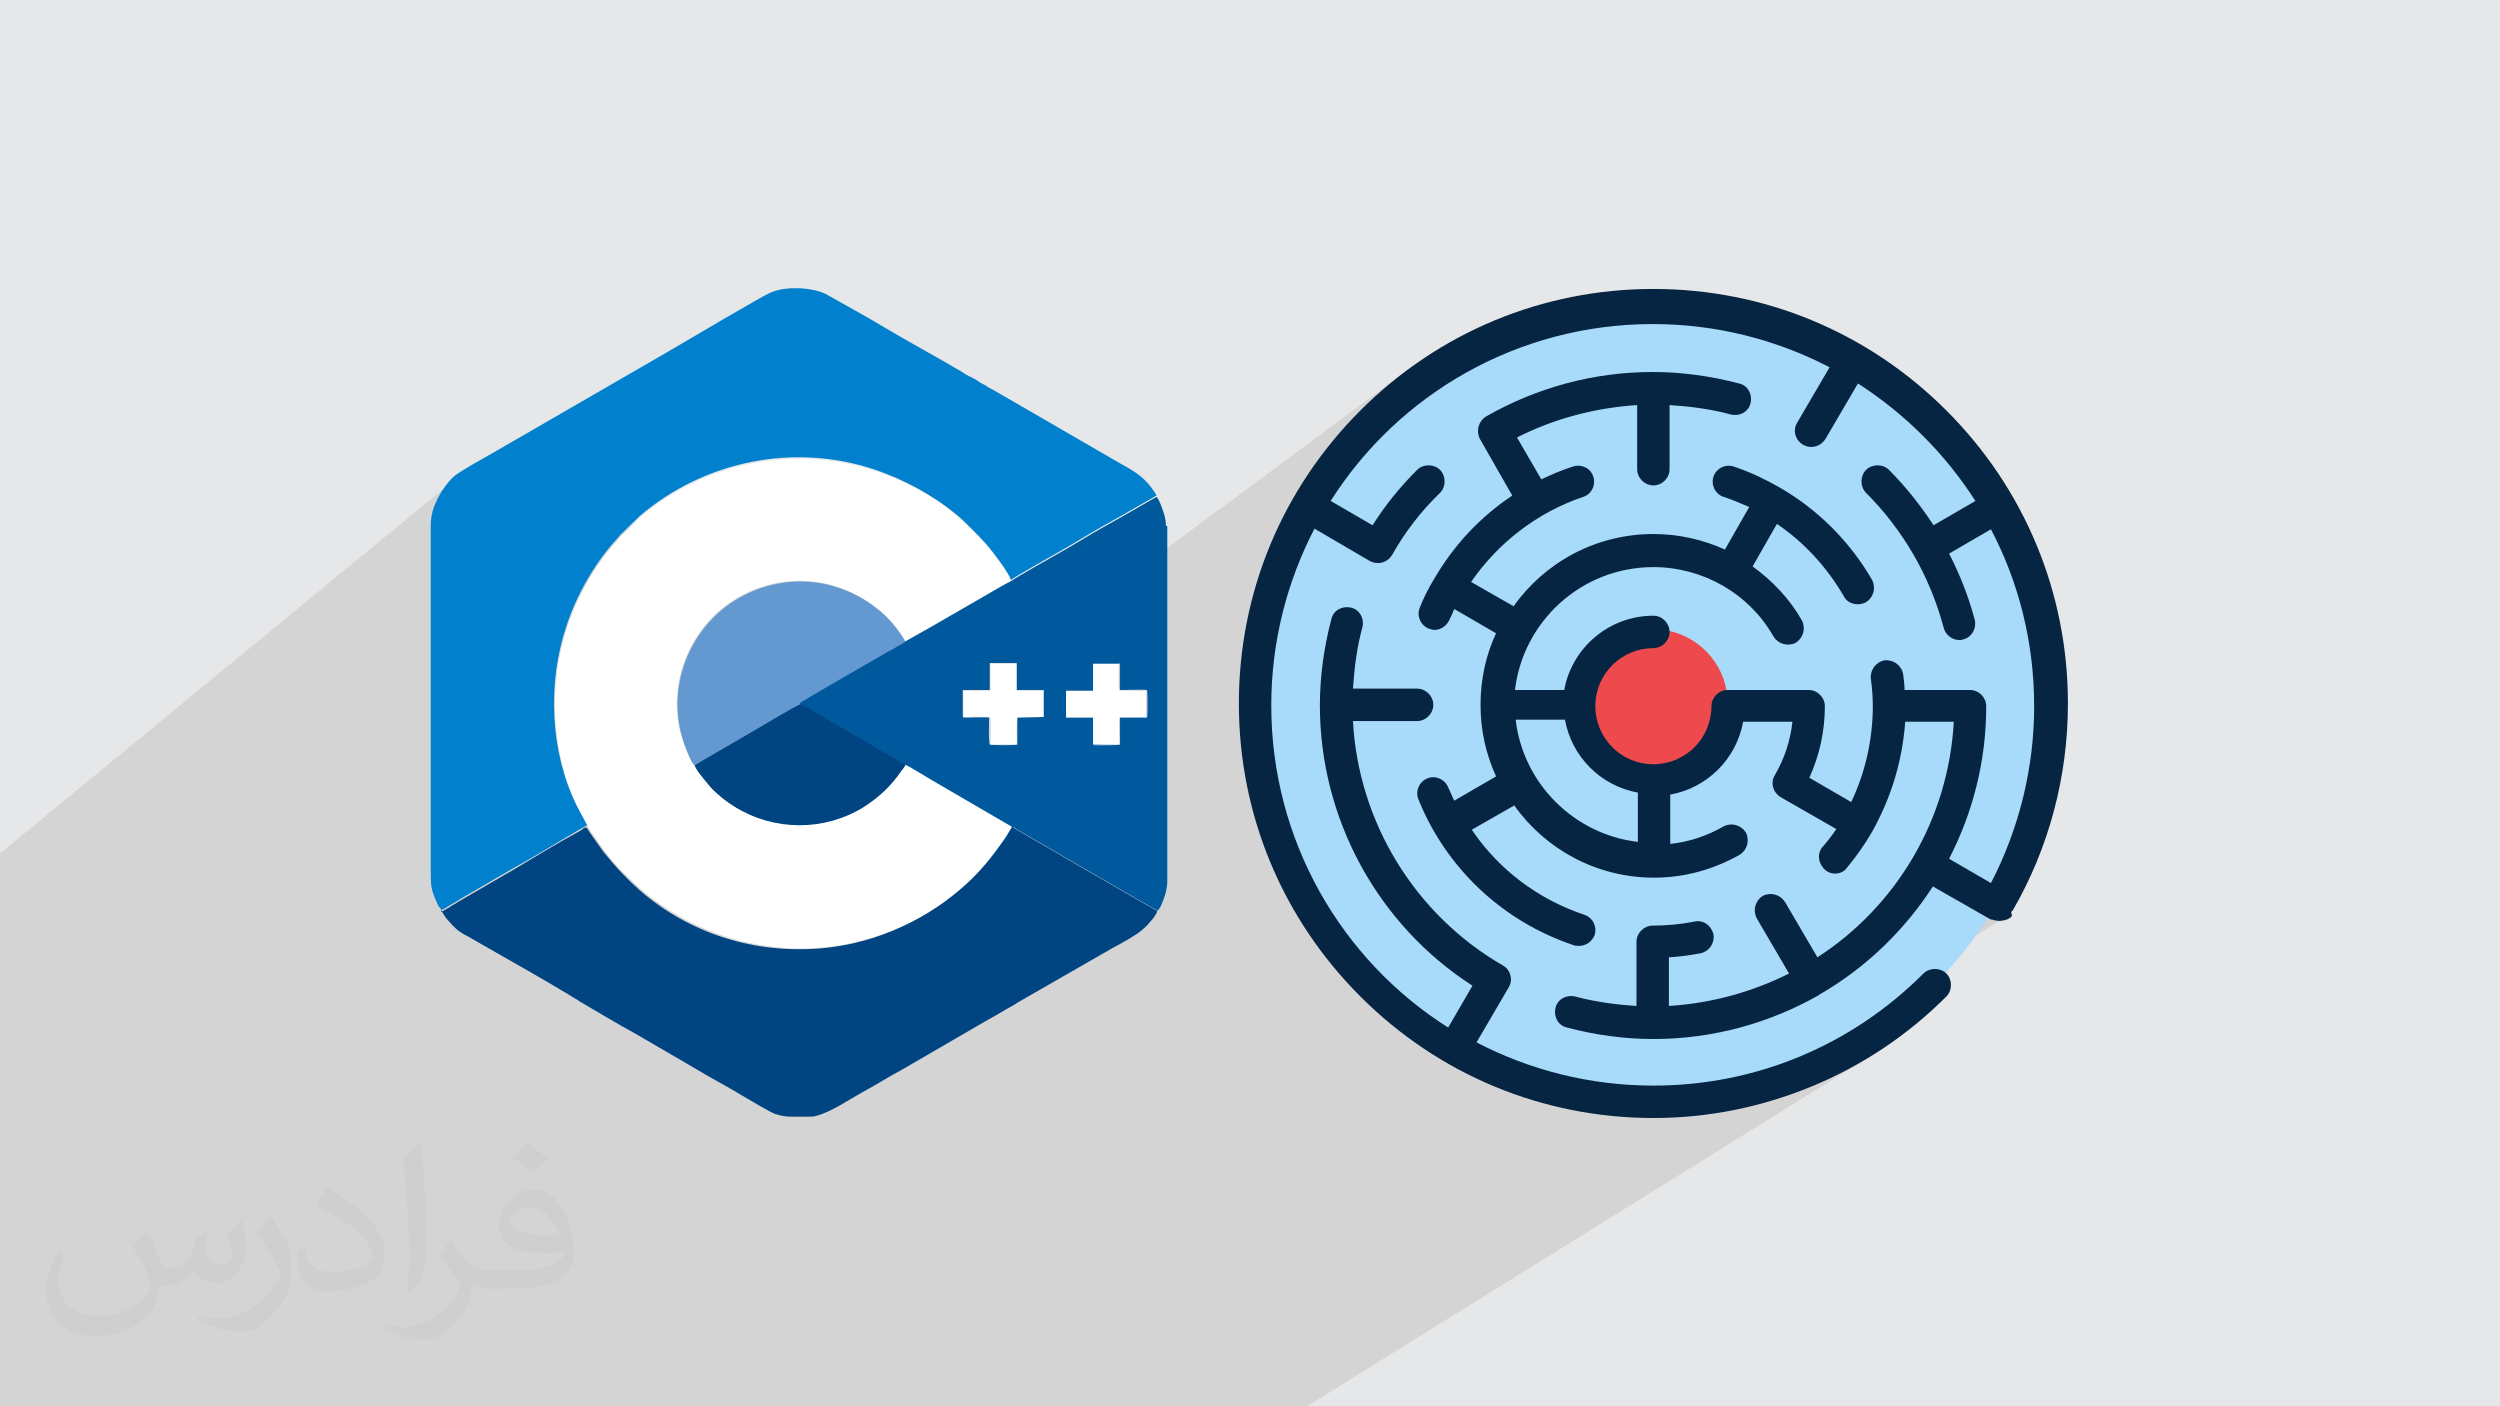
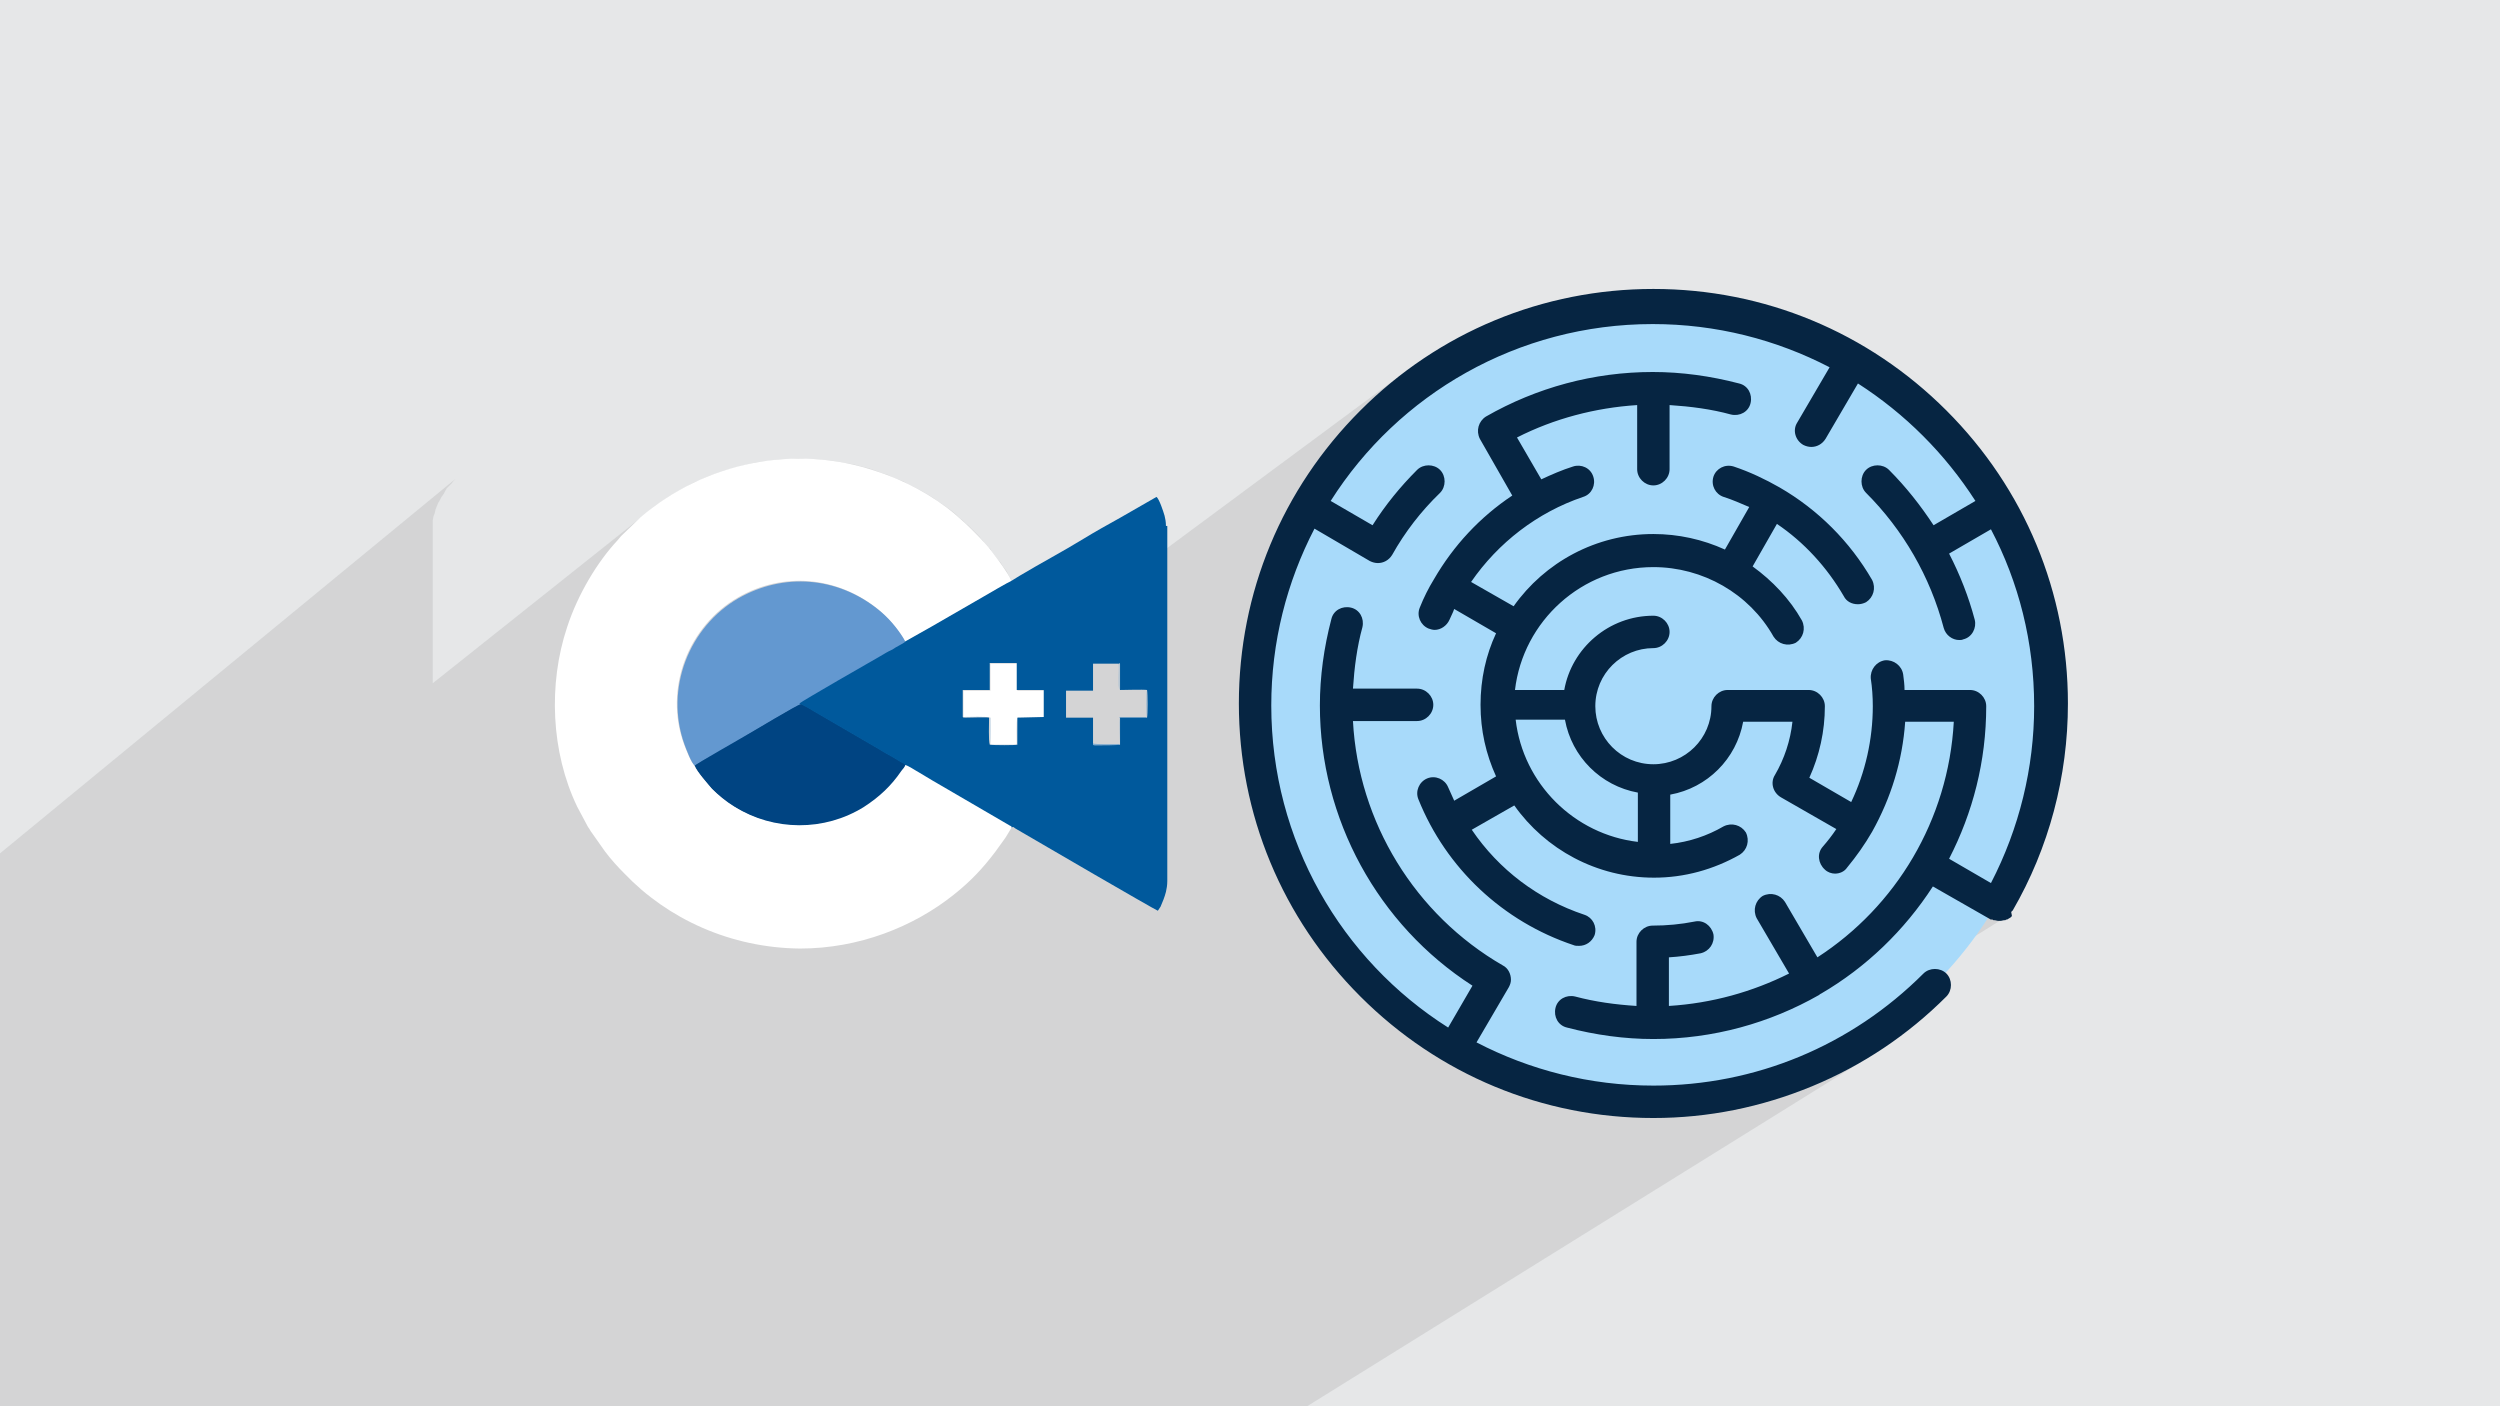
<svg xmlns="http://www.w3.org/2000/svg" xml:space="preserve" width="3.703in" height="2.083in" version="1.1" style="shape-rendering:geometricPrecision; text-rendering:geometricPrecision; image-rendering:optimizeQuality; fill-rule:evenodd; clip-rule:evenodd" viewBox="0 0 3703 2083" enable-background="new 0 0 512 512">
  <defs>
    <style type="text/css">
   
    .fil7 {fill:#004482}
    .fil11 {fill:#00599C}
    .fil9 {fill:#0180CD}
    .fil5 {fill:#062542}
    .fil10 {fill:#6398D0}
    .fil6 {fill:#82ADD1}
    .fil3 {fill:#A8DAFA}
    .fil0 {fill:#E6E7E8}
    .fil4 {fill:#EE4A4D}
    .fil8 {fill:white}
    .fil2 {fill:#373435;fill-opacity:0.031}
    .fil1 {fill:#373435;fill-opacity:0.102}
   
  </style>
  </defs>
  <g id="Layer_x0020_1">
    <polygon class="fil0" points="0,0 3703,0 3703,2083 0,2083 " />
    <polygon class="fil1" points="521,2083 516,2083 510,2083 500,2083 495,2083 494,2083 483,2083 482,2083 482,2083 482,2083 461,2083 448,2083 444,2083 442,2083 434,2083 422,2083 401,2083 401,2083 401,2083 398,2083 389,2083 377,2083 354,2083 353,2083 352,2083 352,2083 349,2083 341,2083 335,2083 333,2083 329,2083 328,2083 318,2083 308,2083 306,2083 306,2083 306,2083 306,2083 306,2083 305,2083 301,2083 300,2083 296,2083 295,2083 287,2083 283,2083 281,2083 265,2083 259,2083 256,2083 247,2083 247,2083 246,2083 233,2083 233,2083 230,2083 227,2083 214,2083 213,2083 211,2083 198,2083 197,2083 188,2083 187,2083 183,2083 182,2083 176,2083 162,2083 162,2083 161,2083 161,2083 152,2083 149,2083 149,2083 127,2083 127,2083 126,2083 115,2083 114,2083 114,2083 113,2083 101,2083 83,2083 78,2083 78,2083 78,2083 75,2083 74,2083 65,2083 59,2083 52,2083 47,2083 45,2083 44,2083 44,2083 42,2083 31,2083 30,2083 22,2083 20,2083 18,2083 18,2083 10,2083 0,2083 0,2080 0,2077 0,2070 0,2025 0,2018 0,2010 0,2010 0,2002 0,1988 0,1988 0,1986 0,1980 0,1968 0,1962 0,1962 0,1962 0,1962 0,1962 0,1961 0,1960 0,1959 0,1956 0,1953 0,1938 0,1937 0,1925 0,1914 0,1913 0,1913 0,1913 0,1899 0,1892 0,1891 0,1887 0,1885 0,1883 0,1879 0,1874 0,1867 0,1853 0,1851 0,1848 0,1848 0,1844 0,1840 0,1783 0,1733 0,1731 0,1708 0,1591 0,1528 0,1526 0,1522 0,1522 0,1307 0,1275 0,1264 675,709 672,712 669,716 666,719 662,723 659,728 657,732 654,736 652,740 649,745 647,750 645,755 644,760 642,765 641,771 641,777 641,783 641,1012 959,759 968,751 977,745 987,738 997,732 1007,726 1017,721 1027,715 1038,711 1048,706 1059,702 1070,698 1081,695 1092,692 1103,689 1115,686 1126,684 1137,683 1149,681 1160,680 1172,680 1183,679 1195,680 1207,680 1218,681 1230,682 1242,684 1253,686 1265,688 1276,691 1288,694 1299,698 1307,701 1314,703 1322,707 1330,710 1338,713 1345,717 1353,721 1361,725 1368,729 1375,733 1383,738 1390,743 1396,747 1403,752 1410,757 1416,762 1419,765 1422,768 1425,770 1428,773 1431,776 1434,778 1437,781 1440,784 1443,787 1446,790 1449,793 1451,795 1453,798 1456,801 1458,804 1461,807 1463,809 1464,811 1467,813 1469,817 1472,821 1475,825 1478,829 1482,833 1485,838 1488,842 1491,846 1493,850 1495,854 1497,857 1498,860 1499,862 1512,854 1518,850 1524,847 1529,843 1535,840 1541,836 1547,833 1553,830 1559,826 1565,823 1571,819 1577,816 1583,813 1589,809 1595,806 1601,802 1607,799 1610,797 1614,795 1617,793 1621,791 1624,789 1627,787 1631,785 1634,783 1638,781 1641,779 1644,777 1648,775 1651,773 1654,771 1658,769 1661,768 1716,736 1253,1082 1298,1107 1467,982 1499,982 2085,548 2073,558 2061,567 2049,577 2038,587 2027,597 2016,608 2005,619 1995,630 1985,642 1975,653 1965,665 1962,669 2097,570 2075,587 2054,606 2033,625 2014,646 1995,667 1982,684 2115,586 2129,576 2143,566 2158,557 2173,548 2189,540 2205,532 2221,525 2237,518 2254,511 2270,505 2287,500 2305,495 2322,491 2340,487 2358,484 2376,481 2394,479 2412,477 2431,477 2449,476 2458,476 2467,477 2476,477 2485,477 2493,478 2502,479 2511,480 2519,481 2528,482 2536,483 2545,484 2553,486 2561,487 2570,489 2578,491 2586,493 2595,495 2603,497 2611,500 2619,502 2627,505 2635,507 2643,510 2650,513 2658,516 2666,519 2674,523 2681,526 2689,529 2696,533 2704,537 2711,541 2664,623 2662,627 2661,628 2753,565 2759,569 2766,573 2772,577 2778,582 2785,587 2791,591 2797,596 2803,601 2809,606 2815,611 2821,616 2827,621 2832,626 2838,631 2844,637 2849,642 2855,648 2860,653 2865,659 2870,665 2876,670 2881,676 2886,682 2890,688 2895,694 2900,700 2905,707 2909,713 2914,719 2918,726 2922,732 2927,739 2827,806 2828,806 2832,813 2835,819 2839,825 2842,832 2846,838 2848,843 2888,816 2951,780 2954,787 2958,795 2962,802 2965,810 2969,817 2972,825 2975,833 2978,841 2981,848 2984,856 2986,864 2989,872 2991,880 2994,888 2996,897 2998,905 3000,913 3002,921 3004,930 3005,938 3007,946 3008,955 3010,963 3011,972 3012,981 3012,989 3013,998 3014,1007 3014,1015 3015,1024 3015,1033 3015,1042 3015,1050 3015,1059 3014,1067 3014,1076 3013,1084 3013,1093 3012,1101 3011,1110 3010,1118 3008,1126 3007,1135 3006,1143 3004,1152 3002,1160 3001,1168 2999,1176 2996,1185 2994,1193 2992,1201 2989,1209 2987,1217 2984,1225 2981,1233 2978,1241 2975,1249 2972,1257 2969,1265 2966,1273 2962,1280 2958,1288 2955,1296 2951,1303 2905,1332 2948,1357 2948,1357 2948,1357 2948,1357 2948,1357 2948,1357 2949,1357 2949,1358 2949,1358 2950,1358 2950,1358 2950,1358 2951,1358 2951,1358 2951,1358 2951,1359 2951,1359 2951,1359 2951,1359 2951,1359 2951,1359 2951,1359 2952,1359 2952,1359 2952,1359 2953,1359 2953,1359 2953,1359 2953,1359 2953,1359 2954,1359 2954,1359 2954,1359 2954,1360 2954,1360 2954,1360 2954,1360 2955,1360 2955,1360 2956,1360 2957,1360 2958,1360 2958,1360 2959,1360 2960,1360 2960,1360 2960,1360 2960,1360 2960,1360 2960,1360 2960,1360 2960,1360 2960,1360 2960,1360 2960,1360 2960,1360 2960,1360 2960,1360 2960,1360 2960,1360 2960,1360 2961,1360 2961,1360 2961,1360 2961,1360 2962,1360 2962,1360 2962,1360 2963,1360 2963,1360 2963,1360 2963,1360 2963,1360 2963,1360 2963,1360 2963,1360 2963,1360 2964,1360 2965,1360 2965,1360 2966,1360 2967,1359 2967,1359 2968,1359 2969,1359 2969,1359 2969,1359 2969,1359 2969,1359 2969,1358 2969,1358 2969,1358 2969,1358 2970,1358 2970,1358 2970,1358 2970,1358 2971,1358 2971,1358 2971,1358 2971,1357 2971,1357 2971,1357 2972,1357 2972,1357 2972,1357 2972,1357 2972,1357 2972,1357 2973,1357 2549,1622 2564,1620 2853,1438 2849,1441 2839,1451 2829,1461 2818,1470 2808,1479 2797,1488 2786,1496 2774,1505 2763,1512 2751,1520 2610,1609 2624,1604 2652,1595 2679,1585 2705,1573 2730,1560 2755,1546 2616,1632 2620,1631 2627,1629 2635,1626 2642,1624 2649,1622 2656,1619 2663,1617 2670,1614 2677,1611 2684,1608 2691,1605 2698,1602 2705,1599 2712,1596 2719,1593 2725,1589 2732,1586 2739,1583 2745,1579 2752,1575 2758,1572 2765,1568 2771,1564 1936,2083 1921,2083 1893,2083 1852,2083 1826,2083 1825,2083 1815,2083 1815,2083 1815,2083 1815,2083 1815,2083 1812,2083 1811,2083 1809,2083 1809,2083 1809,2083 1803,2083 1802,2083 1799,2083 1798,2083 1794,2083 1793,2083 1770,2083 1734,2083 1726,2083 1726,2083 1726,2083 1725,2083 1725,2083 1719,2083 1648,2083 1644,2083 1640,2083 1593,2083 1500,2083 1496,2083 1489,2083 1479,2083 1479,2083 1476,2083 1468,2083 1450,2083 1442,2083 1441,2083 1418,2083 1412,2083 1400,2083 1392,2083 1382,2083 1365,2083 1364,2083 1347,2083 1339,2083 1322,2083 1302,2083 1295,2083 1287,2083 1287,2083 1287,2083 1287,2083 1275,2083 1261,2083 1254,2083 1233,2083 1209,2083 1209,2083 1202,2083 1191,2083 1189,2083 1185,2083 1165,2083 1146,2083 1141,2083 1128,2083 1127,2083 1125,2083 1110,2083 1105,2083 1090,2083 1063,2083 1060,2083 1052,2083 1014,2083 1007,2083 992,2083 991,2083 985,2083 979,2083 975,2083 952,2083 942,2083 939,2083 924,2083 916,2083 849,2083 819,2083 812,2083 805,2083 790,2083 789,2083 782,2083 769,2083 767,2083 760,2083 748,2083 747,2083 745,2083 734,2083 715,2083 709,2083 693,2083 675,2083 670,2083 669,2083 658,2083 656,2083 648,2083 646,2083 646,2083 645,2083 643,2083 640,2083 639,2083 639,2083 625,2083 621,2083 618,2083 611,2083 600,2083 593,2083 587,2083 584,2083 580,2083 579,2083 572,2083 569,2083 562,2083 561,2083 555,2083 550,2083 533,2083 528,2083 " />
-     <path class="fil2" d="M217 1826c7,11 12,21 16,32 3,7 5,19 21,19 5,0 11,-1 17,-5 7,-3 12,-9 14,-17l6 -21 15 -7 1 1c-2,8 -3,16 -3,21 0,18 15,24 27,24 7,0 13,-4 13,-10 0,-8 -4,-23 -8,-35 7,-7 14,-14 22,-20l1 1c4,15 6,30 6,40 0,10 -4,20 -8,27 -7,14 -20,25 -36,25 -12,0 -25,-6 -34,-17l-1 0c-9,11 -22,20 -43,20l-7 0c-1,14 -4,24 -9,33 -13,25 -50,42 -85,42 -49,0 -73,-28 -73,-66 0,-23 8,-45 19,-60l10 4c-7,14 -12,27 -12,40 0,35 29,52 62,52 31,0 68,-19 75,-42 -3,-25 -12,-36 -26,-59 4,-7 10,-15 17,-23l1 0 0 0 0 0 2 1 0 0 0 0 0 0zm564 -133c10,6 20,14 30,23 -6,8 -12,15 -21,21 -10,-8 -20,-15 -30,-22 7,-8 14,-15 20,-22l0 0 0 0 1 0 0 0zm5 96c-17,0 -30,11 -30,19 0,17 33,23 73,23 -5,-20 -22,-42 -43,-42zm-37 93c22,0 41,-1 55,-4 16,-4 30,-12 30,-18 0,-2 0,-3 -1,-5 -9,1 -19,1 -29,1 -29,0 -52,-7 -61,-23 -2,-5 -4,-10 -4,-16 0,-16 7,-32 19,-42 10,-9 21,-14 33,-14 20,0 37,16 48,42 6,14 11,30 11,51 0,14 -4,25 -12,34 -16,15 -45,21 -90,21l-20 0 0 0 -5 0c-11,0 -19,-2 -25,-7l-1 0c0,3 1,5 1,7 0,10 -3,23 -10,33 -20,30 -42,43 -60,43 -19,0 -42,-7 -63,-17l4 -7c7,3 16,5 29,5 34,0 78,-33 84,-64 -1,-3 -4,-6 -7,-10 -10,-12 -16,-22 -22,-32 5,-10 10,-18 14,-25l2 0c14,29 28,46 57,46l5 0 0 0 21 0 0 0 0 0 -3 1 0 0 0 0 0 0zm-146 31c2,-14 3,-29 3,-43l0 -21c0,-39 -5,-96 -9,-133 7,-8 17,-17 25,-23l2 1c5,47 7,101 7,151 0,13 -1,26 -2,35 -1,12 -8,21 -22,35l-3 -1 0 0 0 0 -1 -1 0 0 0 0 0 0zm-151 -62c1,18 10,33 41,33 20,0 36,-5 55,-14 3,-1 5,-3 5,-5 0,-12 -9,-27 -24,-41 -14,-13 -34,-25 -51,-32 -6,-3 -8,-5 -8,-8 0,-5 7,-16 13,-24l2 0c20,11 43,27 60,44 15,16 25,33 25,51 0,13 -4,26 -11,38 -22,11 -46,20 -70,20 -29,0 -48,-14 -48,-45 0,-3 0,-9 1,-16l10 0 0 0 0 0 0 -1 0 0 0 0 0 0zm-52 -52l18 29c7,11 13,22 13,41l0 24c0,19 -12,39 -32,60 -15,14 -29,20 -42,20 -19,0 -40,-6 -65,-17l3 -7c8,2 17,4 28,4 36,0 72,-26 89,-58 2,-4 3,-7 3,-9 0,-4 -2,-8 -4,-11 -9,-17 -19,-33 -30,-47 6,-9 12,-18 18,-27l1 0 0 -2 0 0 0 0 0 0z" />
    <g id="_1981706689952">
      <path class="fil3" d="M2449 1631c325,0 589,-265 589,-589 0,-325 -265,-589 -589,-589 -325,0 -589,265 -589,589 0,325 265,589 589,589z" />
-       <path class="fil4" d="M2449 1152c61,0 110,-50 110,-110 0,-61 -50,-110 -110,-110 -61,0 -110,50 -110,110 0,61 50,110 110,110z" />
      <path class="fil5" d="M2979 1351c1,-1 1,-2 2,-2 54,-93 82,-199 82,-307 0,-164 -64,-318 -180,-434 -116,-116 -270,-180 -434,-180 -164,0 -318,64 -434,180 -116,116 -180,270 -180,434 0,164 64,318 180,434 116,116 270,180 434,180 81,0 160,-16 235,-47 75,-31 142,-76 199,-133 9,-9 9,-25 0,-34 -9,-9 -25,-9 -34,0 -107,107 -249,166 -400,166 -94,0 -183,-23 -262,-64l48 -82c0,0 0,0 0,0 2,-4 3,-7 3,-11 0,-8 -4,-17 -12,-21 0,0 0,0 0,0 -130,-75 -214,-212 -222,-362l95 0c13,0 24,-11 24,-24 0,-13 -11,-24 -24,-24l-95 0c2,-31 6,-62 14,-91 3,-13 -4,-26 -17,-29 -13,-3 -26,4 -29,17 -11,42 -17,85 -17,128 0,168 86,325 226,415l-36 62c-158,-100 -262,-277 -262,-477 0,-94 23,-183 64,-262l82 48c4,2 8,3 12,3 8,0 16,-4 21,-12 0,0 0,0 0,0 19,-34 43,-65 71,-92 9,-9 9,-25 0,-34 -9,-9 -25,-9 -34,0 -25,25 -47,52 -66,82l-62 -36c100,-158 277,-262 477,-262 94,0 183,23 262,64l-48 82c-7,11 -3,26 9,33 4,2 8,3 12,3 8,0 16,-4 21,-12l48 -82c70,45 129,104 174,174l-62 36c-19,-29 -41,-57 -66,-82 -9,-9 -25,-9 -34,0 -9,9 -9,25 0,34 55,55 95,124 115,200 3,11 13,18 23,18 2,0 4,0 6,-1 13,-3 20,-17 17,-29 -9,-34 -22,-67 -38,-98l62 -36c41,78 64,167 64,262 0,91 -22,181 -64,262l-62 -36c35,-68 55,-144 55,-226 0,-13 -11,-24 -24,-24l-97 0c0,-8 -1,-15 -2,-23 -2,-13 -14,-22 -27,-21 -13,2 -22,14 -21,27 2,13 3,27 3,41 0,49 -11,98 -32,142l-62 -36c15,-33 23,-69 23,-106 0,-13 -11,-24 -24,-24l-120 0c0,0 0,0 0,0 -13,0 -24,11 -24,24 0,48 -39,86 -86,86 -48,0 -86,-39 -86,-86 0,-48 39,-86 86,-86 13,0 24,-11 24,-24 0,-13 -11,-24 -24,-24 -66,0 -121,48 -132,110l-73 0c12,-102 99,-182 205,-182 73,0 142,39 178,103 7,11 21,15 33,9 11,-7 15,-21 9,-33 -18,-32 -44,-59 -73,-80l36 -63c40,27 74,64 99,107 4,8 12,12 21,12 4,0 8,-1 12,-3 11,-7 15,-21 9,-33 -33,-57 -80,-104 -137,-137 0,0 0,0 0,0 0,0 0,0 0,0 -21,-12 -44,-23 -68,-31 -13,-4 -26,3 -30,15 -4,13 3,26 15,30 13,4 26,10 38,15l-36 63c-33,-15 -69,-23 -106,-23 -85,0 -161,42 -207,107l-63 -36c40,-58 98,-103 166,-126 13,-4 19,-18 15,-30 -4,-13 -18,-19 -30,-15 -16,5 -32,12 -47,19l-36 -62c55,-28 116,-44 178,-48l0 95c0,13 11,24 24,24 13,0 24,-11 24,-24l0 -95c31,2 62,6 91,14 13,3 26,-4 29,-17 3,-13 -4,-26 -17,-29 -42,-11 -85,-17 -128,-17 -87,0 -172,23 -247,66 -11,7 -15,21 -9,33 0,0 0,0 0,0l48 84c-48,32 -87,74 -116,124 0,0 0,0 0,0 0,0 0,0 0,0 -8,13 -15,27 -21,42 -5,12 1,26 13,31 3,1 6,2 9,2 9,0 18,-6 22,-15 2,-5 5,-10 7,-16l62 36c-15,32 -23,68 -23,106 0,38 8,73 23,106l-62 36c-3,-7 -6,-13 -9,-20 -5,-12 -19,-18 -31,-13 -12,5 -18,19 -13,31 41,102 125,181 230,216 2,1 5,1 8,1 10,0 19,-6 23,-16 4,-13 -3,-26 -15,-30 -69,-23 -127,-67 -167,-126l63 -36c46,65 122,107 207,107 45,0 88,-12 127,-34 11,-7 15,-21 9,-33 -7,-11 -21,-15 -33,-9 -24,14 -51,23 -79,26l0 -73c55,-10 98,-53 108,-108l73 0c-3,28 -12,55 -26,79 0,0 0,0 0,0 -7,11 -3,26 9,33l82 47c-6,9 -13,18 -20,26 -9,10 -7,25 3,34 4,4 10,6 15,6 7,0 14,-3 18,-9 14,-17 26,-34 37,-53 0,0 0,0 0,0 0,0 0,0 0,0 28,-50 45,-105 49,-163l72 0c-8,146 -86,274 -202,349l-48 -82c-7,-11 -21,-15 -33,-9 -11,7 -15,21 -9,33l48 82c-54,27 -114,44 -178,48l0 -72c16,-1 31,-3 47,-6 13,-3 21,-15 19,-28 -3,-13 -15,-22 -28,-19 -20,4 -41,6 -62,6 -13,0 -24,11 -24,24l0 95c-31,-2 -61,-6 -91,-14 -13,-3 -26,4 -29,17 -3,13 4,26 17,29 42,11 85,17 128,17 89,0 173,-24 245,-65 0,0 1,0 1,-1 1,0 1,-1 2,-1 67,-39 124,-94 166,-159l84 48c0,0 0,0 0,0 1,1 2,1 3,1 0,0 0,0 1,0 1,0 1,1 2,1 0,0 0,0 1,0 2,0 4,1 6,1 0,0 0,0 0,0 0,0 0,0 0,0 1,0 2,0 2,0 0,0 0,0 1,0 2,0 4,-1 6,-1 0,0 0,0 1,0 1,0 1,-1 2,-1 0,0 0,0 1,0 2,-1 3,-2 5,-3 0,0 0,0 0,0 1,-1 1,-1 2,-2 0,0 0,0 0,-1zm-734 -285l73 0c10,55 53,98 108,108l0 73c-94,-11 -170,-86 -181,-181z" />
      <path class="fil6" d="M1618 1102c0,1 -1,1 4,2 7,0 33,1 36,-1l0 -40 40 0c1,-4 1,-36 0,-41 -6,-1 -32,0 -40,0l0 -38c0,-2 0,-1 -1,-2 1,8 -1,35 1,40l40 0 0 40 -40 0c-1,6 0,33 0,40 -6,0 -35,1 -40,-1z" />
      <path class="fil6" d="M1548 1062l-40 0c-1,5 -1,33 -1,40l-39 0 0 -40c-4,-2 -34,-1 -40,-1 2,1 2,1 4,1 7,0 32,0 35,0 0,8 -1,34 1,40 5,1 37,1 41,0l0 -40 40 -1z" />
-       <path class="fil7" d="M654 1348c2,8 16,23 23,29 5,4 10,7 16,10l91 52c19,11 40,23 58,34 3,2 5,3 8,5 3,2 6,3 8,5 26,15 57,34 83,48l91 53c21,13 45,25 66,38 10,6 42,25 50,28 10,3 16,4 24,4l11 0 16 0c3,0 6,0 9,-1 22,-5 49,-24 69,-35 19,-10 39,-23 58,-33l124 -72c5,-3 11,-6 16,-9l17 -10c6,-3 11,-6 17,-10l141 -81c10,-5 33,-18 41,-25 6,-5 8,-7 13,-13 3,-3 10,-12 10,-16 -7,-3 -179,-103 -201,-116 -3,-2 -11,-6 -13,-8 0,0 -1,0 -1,0 0,0 -1,1 -1,0 0,0 0,0 -1,1 -1,1 -10,16 -12,19 -4,6 -8,12 -13,18 -19,25 -37,43 -61,63 -59,48 -141,81 -228,80 -103,0 -196,-43 -260,-111 -10,-10 -19,-21 -29,-33l-19 -27c-2,-2 -4,-7 -6,-9 -3,-1 -5,1 -7,3 -2,1 -5,3 -7,4 -31,17 -64,37 -94,55l-81 47c-4,3 -9,5 -13,8 -3,2 -10,6 -14,8z" />
      <path class="fil7" d="M1029 1134c3,9 21,29 26,35 9,9 21,20 34,27 58,36 133,38 192,0 23,-15 40,-31 55,-53 2,-3 5,-7 6,-10 0,-2 -1,-2 -4,-3l-15 -9c-7,-4 -13,-7 -19,-11l-98 -57c-6,-4 -14,-8 -20,-11 -4,0 -75,43 -79,45 -8,4 -77,44 -78,46z" />
      <path class="fil8" d="M871 1225c2,2 4,7 6,9l19 27c9,12 19,23 29,33 64,67 157,110 260,111 87,0 168,-32 228,-80 25,-20 42,-38 61,-63 4,-6 9,-12 13,-18 2,-2 11,-18 12,-19 0,-4 1,-1 -2,-3l-115 -67c-7,-4 -13,-8 -20,-12 -4,-2 -17,-11 -21,-11 0,4 -4,7 -6,10 -15,22 -32,38 -55,53 -59,37 -134,36 -192,0 -13,-8 -25,-18 -34,-27 -5,-6 -23,-26 -26,-35 -5,-5 -12,-23 -15,-31 -30,-83 7,-175 80,-217 66,-38 146,-32 207,17 14,12 27,26 37,42 3,5 2,5 5,6 13,-7 26,-15 39,-22l78 -45c5,-3 36,-21 39,-22 -1,-8 -32,-49 -37,-54 -9,-10 -12,-13 -22,-23 -8,-8 -15,-14 -24,-22 -33,-28 -76,-51 -117,-64 -121,-41 -254,-13 -349,68l-29 28c-2,2 -3,4 -5,6 -30,32 -59,80 -75,129 -28,84 -24,185 15,266l16 30z" />
      <path class="fil8" d="M1427 1062c7,0 36,-1 40,1l0 40 39 0c0,-7 -1,-35 1,-40l40 0 0 -40 -40 0 0 -40 -40 0 0 40 -40 0 0 40z" />
-       <path class="fil8" d="M1618 1102c5,1 33,1 40,1 0,-8 -1,-35 0,-40l40 0 0 -40 -40 0c-2,-5 0,-32 -1,-40l-39 0 0 40 -40 0 0 40 40 0 0 39z" />
-       <path class="fil9" d="M654 1348c3,-1 10,-6 14,-8 5,-3 9,-5 13,-8l81 -47c31,-17 63,-37 94,-55 2,-1 5,-3 7,-4 3,-1 5,-4 7,-3l-16 -30c-40,-81 -43,-183 -15,-266 16,-49 45,-97 75,-129 2,-2 3,-4 5,-6l29 -28c95,-81 228,-109 349,-68 41,14 84,37 117,64 9,7 16,14 24,22 10,10 13,13 22,23 5,5 37,46 37,54l13 -8c30,-18 64,-36 95,-55 18,-11 36,-21 54,-31l54 -31c-1,-3 -5,-8 -7,-11 -15,-20 -30,-27 -51,-39l-183 -106c-4,-2 -8,-4 -12,-7 -4,-2 -8,-4 -12,-7 -3,-2 -7,-4 -11,-6 -4,-2 -8,-4 -12,-7 -37,-22 -78,-44 -115,-66 -28,-17 -58,-33 -86,-49 -9,-5 -24,-8 -38,-9l-14 0c-4,0 -8,1 -11,1 -7,1 -14,3 -21,6 -10,4 -127,73 -149,86l-263 152c-14,8 -47,26 -56,34 -8,7 -18,21 -23,31 -7,14 -11,25 -11,43l0 506c0,27 0,31 10,53 1,3 2,4 4,6z" />
      <path class="fil10" d="M1029 1134c1,-2 70,-41 78,-46 4,-2 75,-45 79,-45 3,-3 109,-64 118,-69 7,-4 13,-8 20,-11 3,-2 6,-4 10,-6l7 -4c1,-1 1,0 1,-1 2,-1 1,0 1,-1 -3,-1 -2,-1 -5,-6 -10,-16 -23,-31 -37,-42 -61,-49 -140,-55 -207,-17 -73,42 -110,134 -80,217 3,8 10,27 15,31z" />
      <path class="fil11" d="M1658 982c1,1 1,0 1,2l0 38c8,0 34,-1 40,0 1,5 1,37 0,41l-40 0 0 40c-3,1 -29,1 -36,1 -5,0 -4,-1 -4,-2l0 -39 -40 0 0 -40 40 0 0 -40 39 0zm71 -203l0 24 0 480 0 22c0,6 -1,12 -2,16 -2,8 -5,15 -8,22l-4 6c-7,-3 -179,-103 -201,-116 -3,-2 -11,-6 -13,-8 0,0 -1,0 -1,0 0,0 -1,1 -1,0 0,0 0,0 -1,1 0,-4 1,-1 -2,-3l-115 -67c-7,-4 -13,-8 -20,-12 -4,-2 -17,-11 -21,-11 0,-2 -1,-2 -4,-3l-15 -9c-7,-4 -13,-7 -19,-11l-98 -57c-6,-4 -14,-8 -20,-11 3,-3 109,-64 118,-69 7,-4 13,-8 20,-11 3,-2 6,-4 10,-6l7 -4c1,-1 1,0 1,-1 2,-1 1,0 1,-1 13,-7 26,-15 39,-22l78 -45c5,-3 36,-21 39,-22l13 -8c30,-18 64,-36 95,-55 18,-11 36,-21 54,-31l54 -31c4,3 10,21 12,28 1,4 2,9 2,15zm-182 283l-40 1 0 40c-3,1 -35,1 -41,0 -2,-6 -1,-32 -1,-40 -3,-1 -28,0 -35,0 -3,0 -3,0 -4,-1l0 -40 40 0 0 -40 40 0 0 40 40 0 0 40z" />
    </g>
  </g>
</svg>